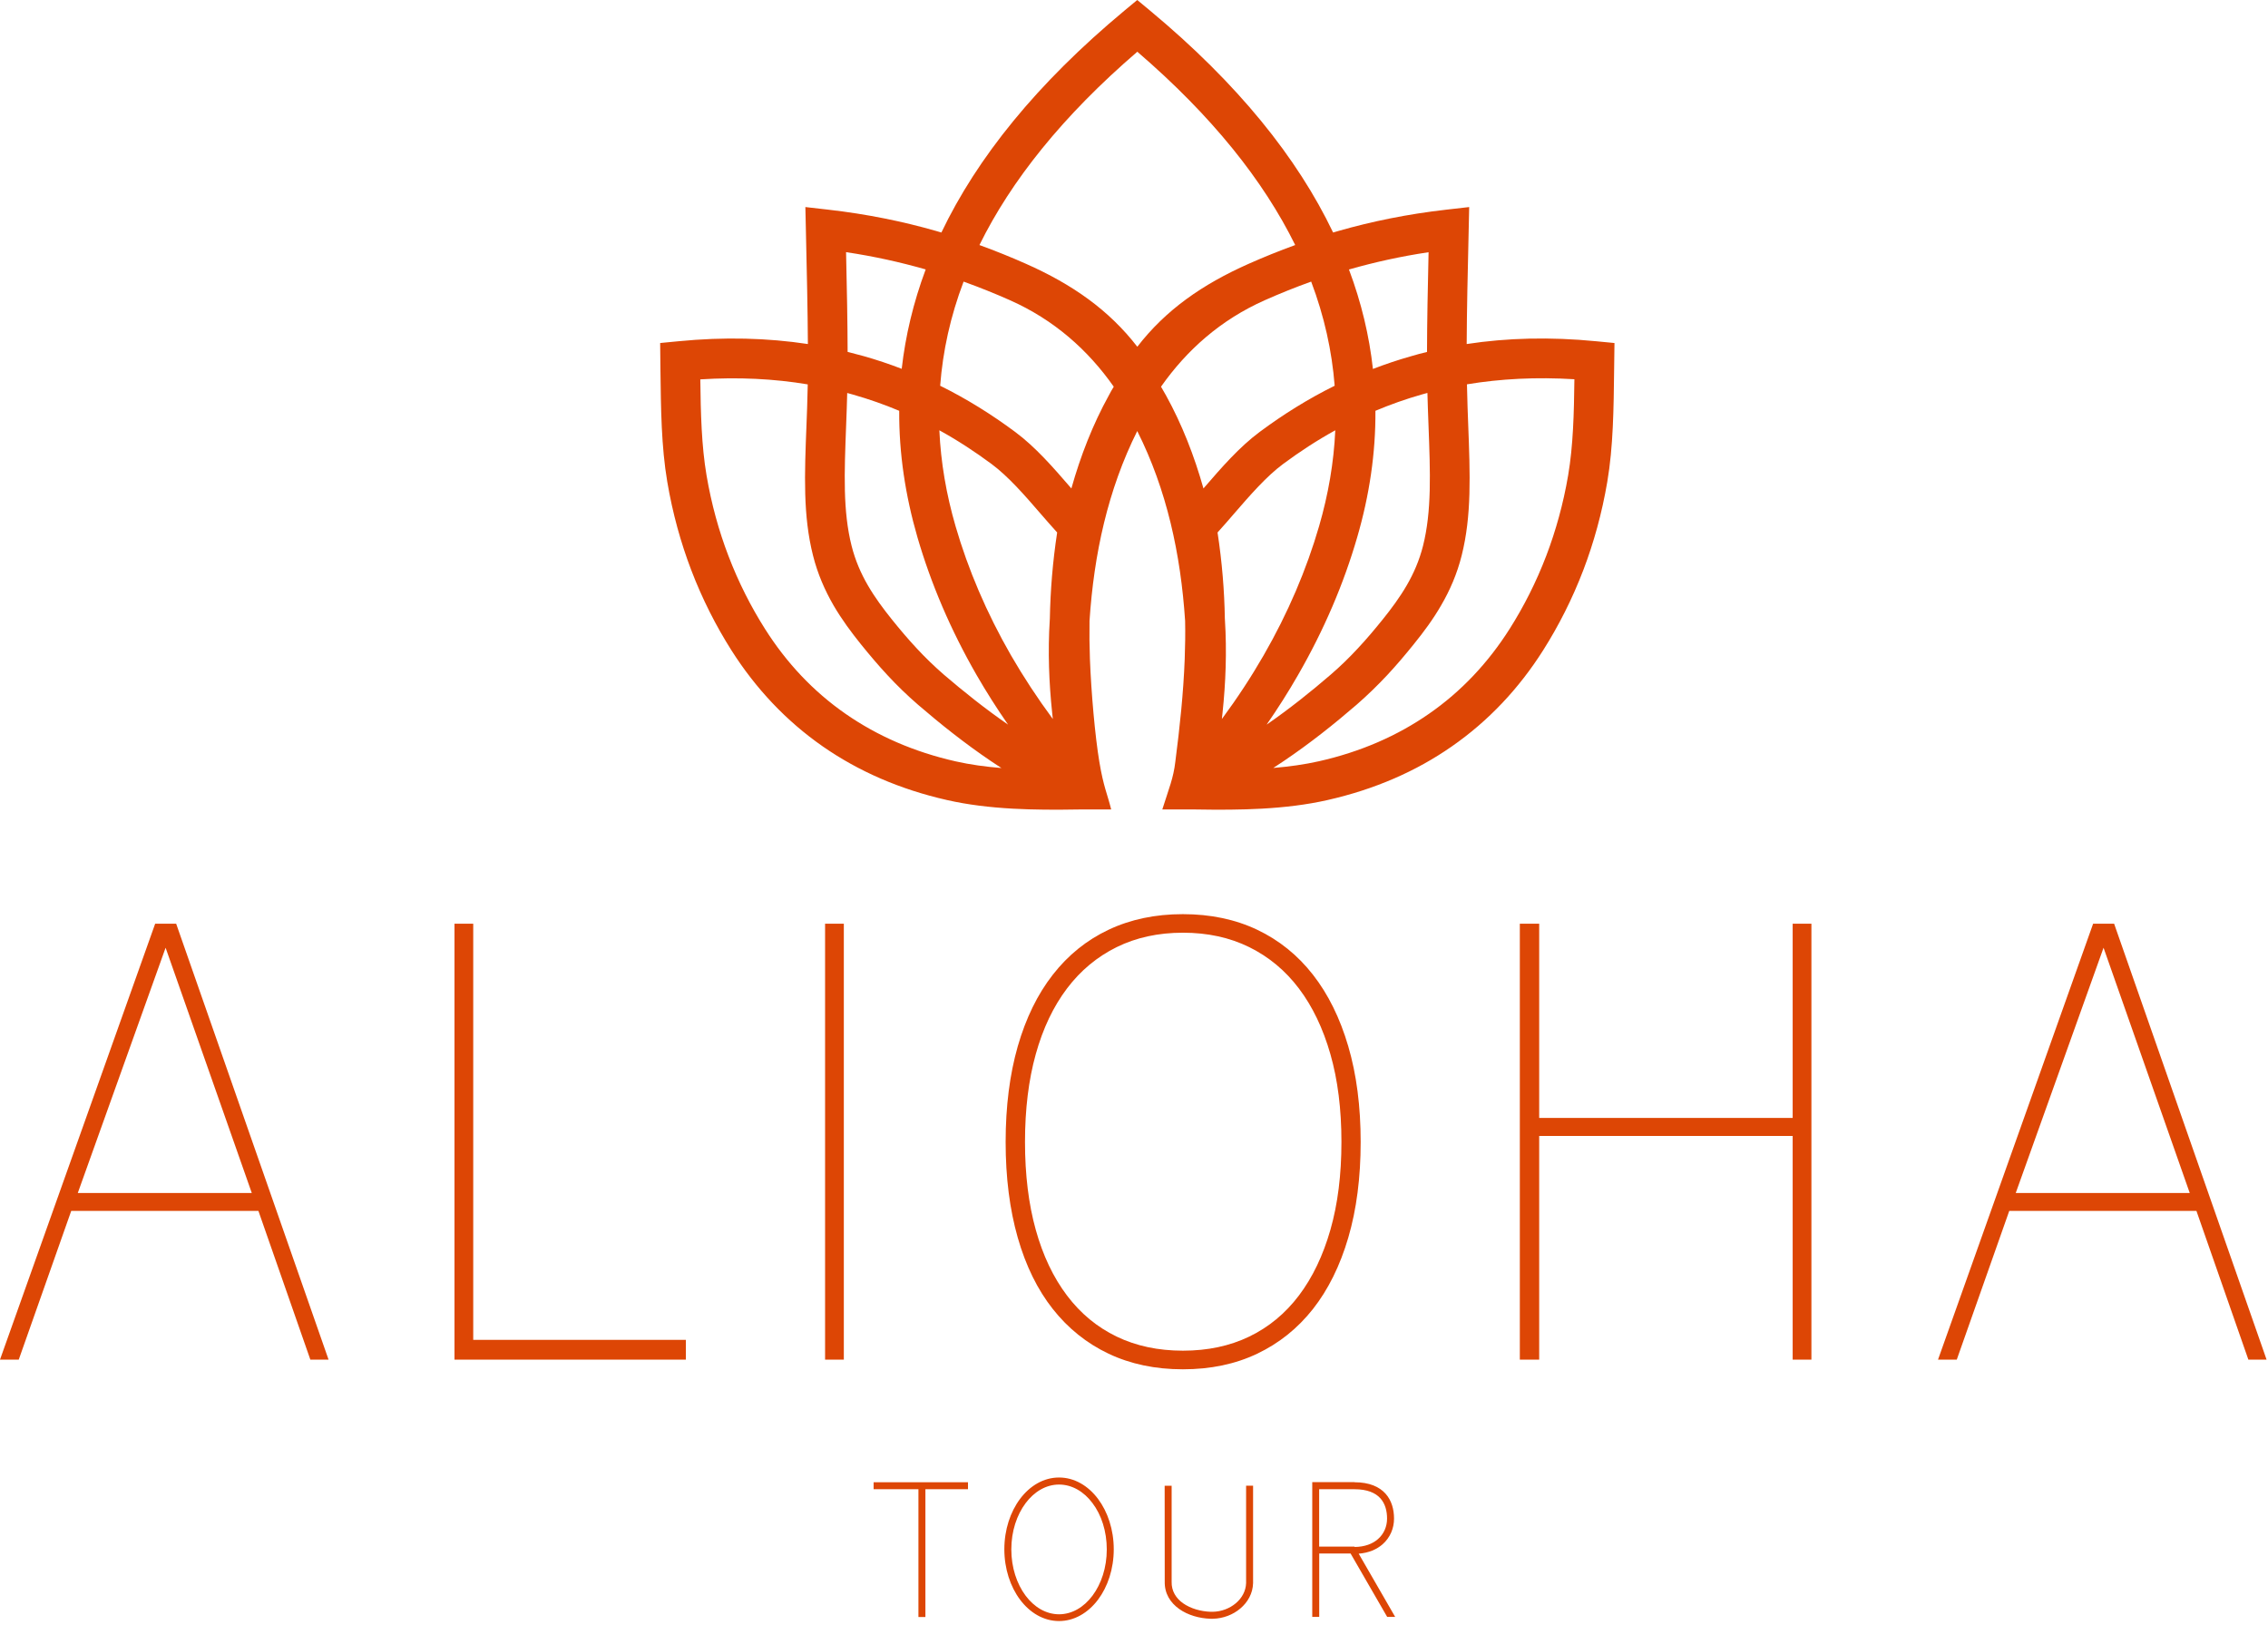
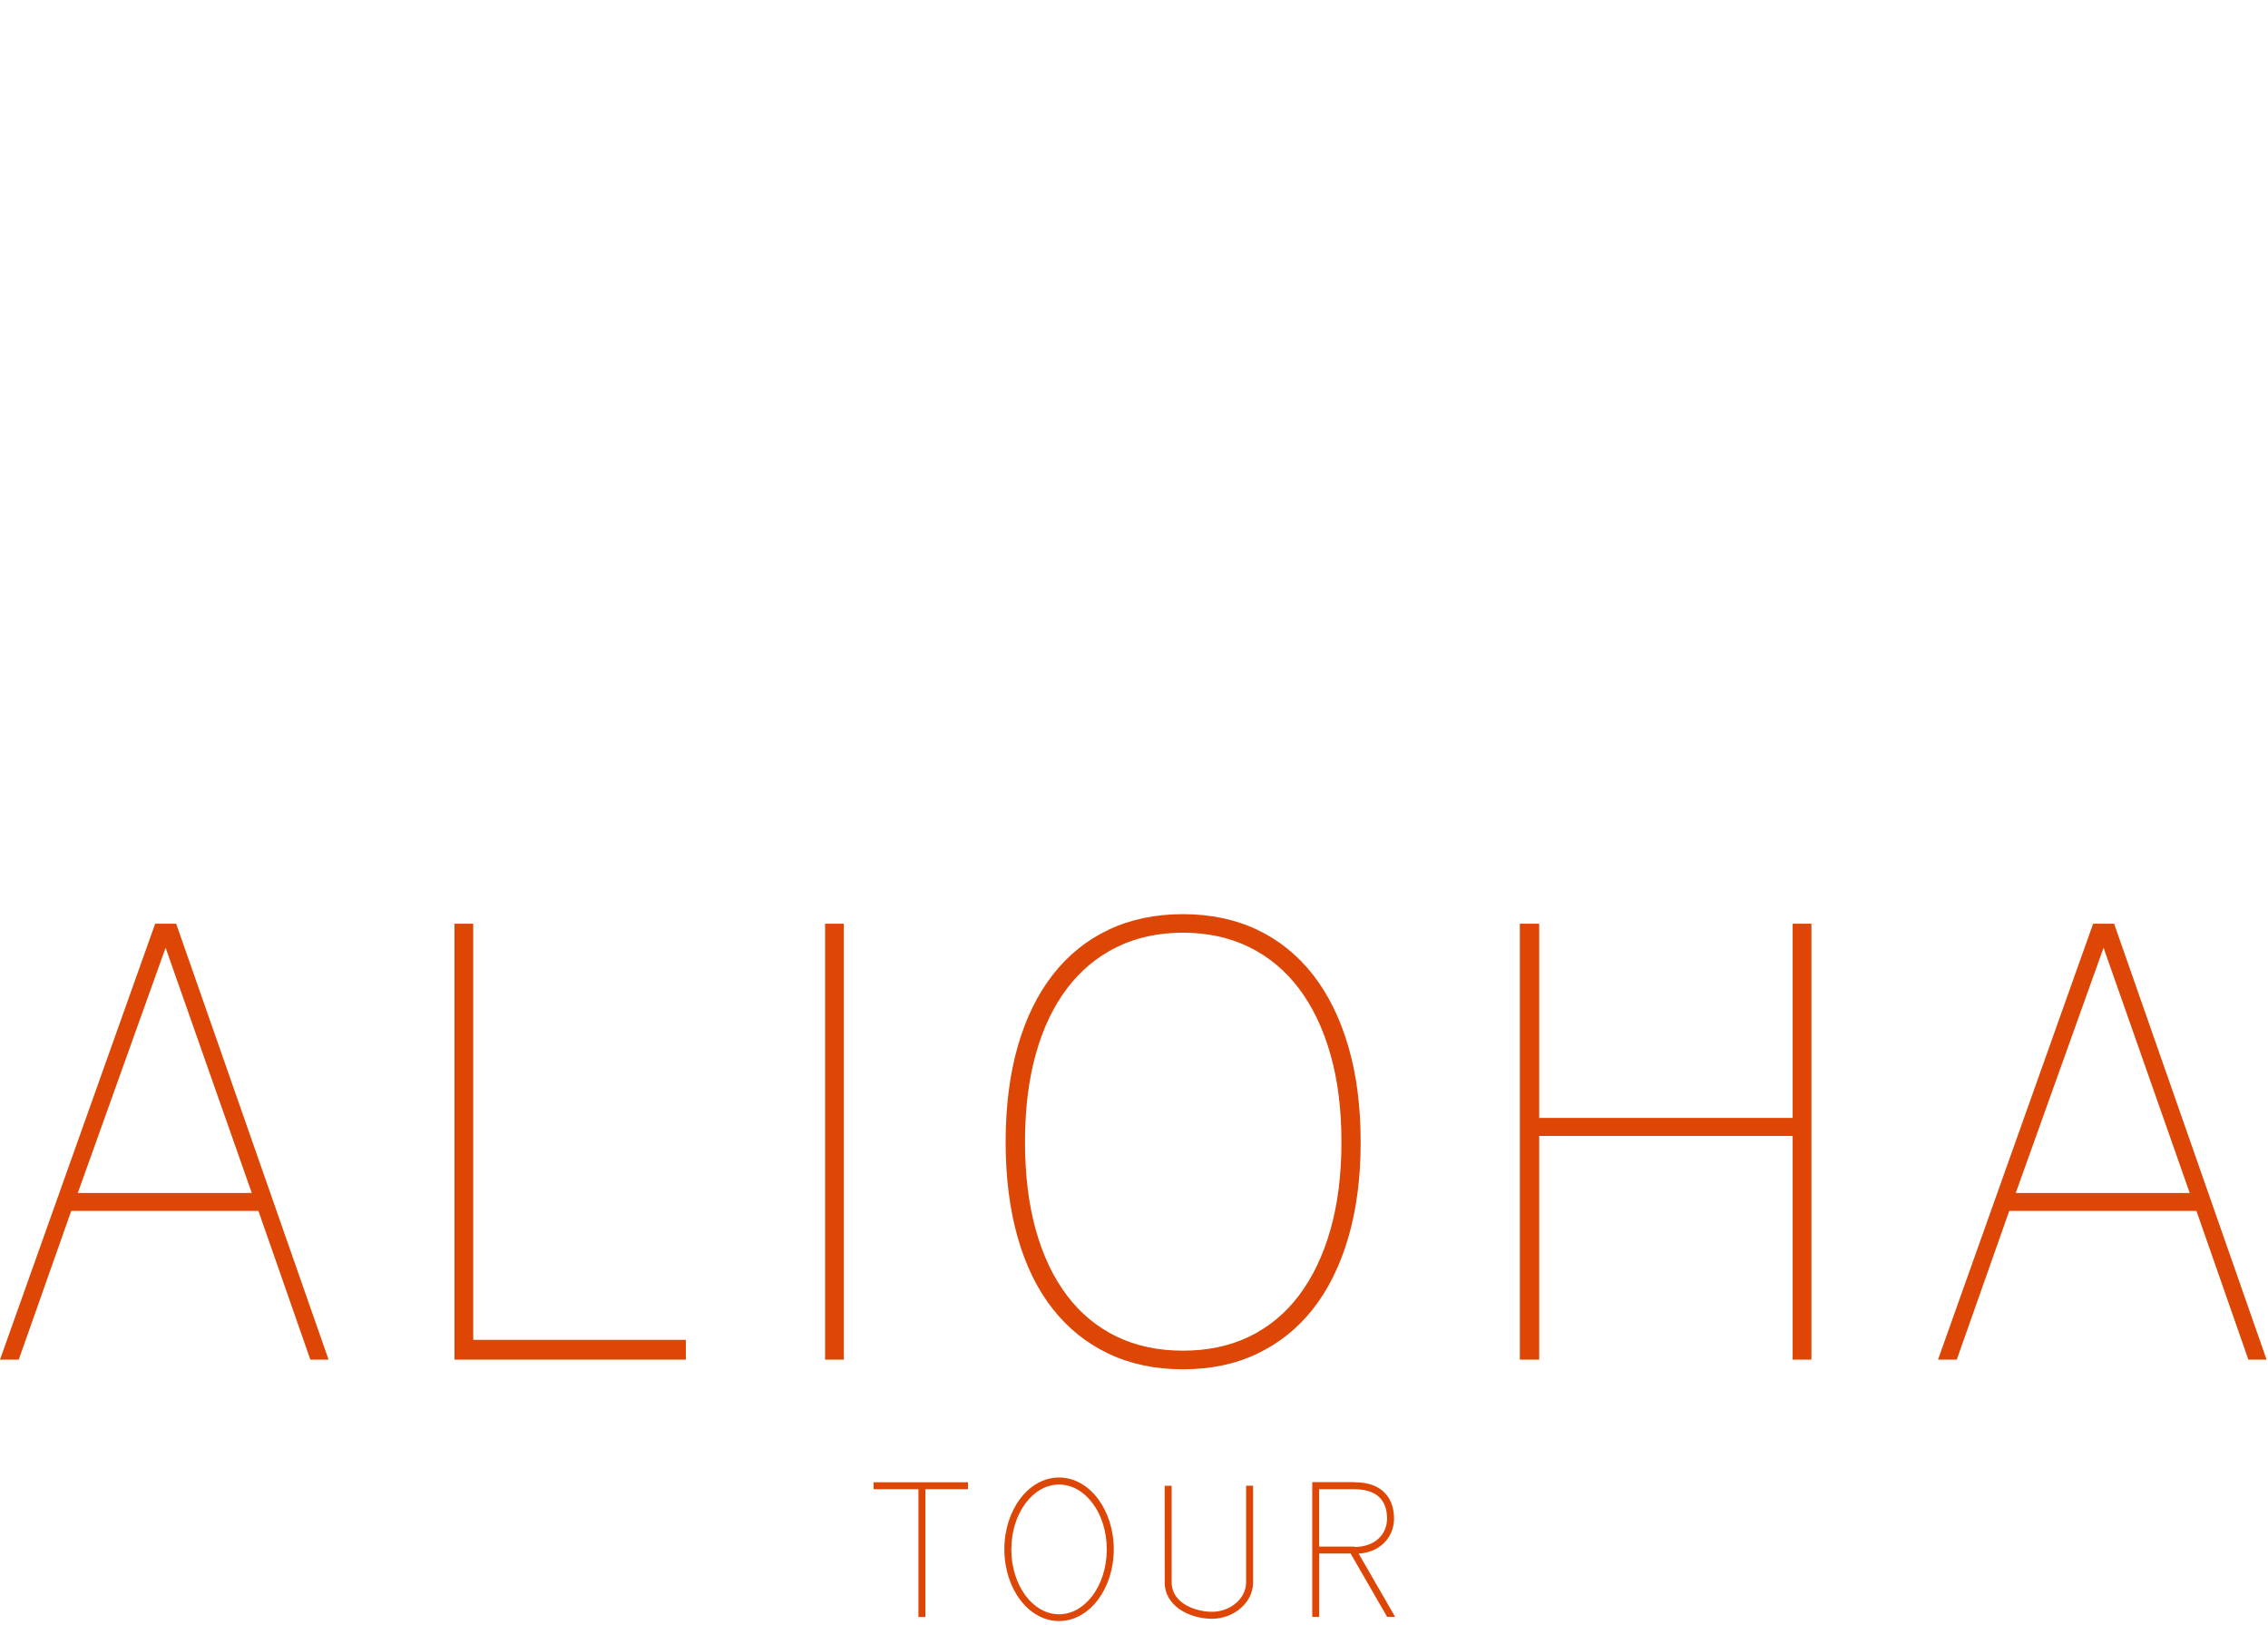
<svg xmlns="http://www.w3.org/2000/svg" width="335" height="240" viewBox="0 0 335 240" fill="none">
  <path d="M200.109 228.471C201.599 228.451 202.739 228.001 203.529 227.311C204.429 226.531 204.879 225.421 204.879 224.281C204.879 223.201 204.629 222.101 203.889 221.281C203.169 220.481 201.959 219.941 200.059 219.941H194.849V228.421H200.069L200.109 228.471ZM200.059 218.911C202.289 218.911 203.739 219.591 204.649 220.591C205.559 221.601 205.909 222.941 205.909 224.281C205.909 225.711 205.339 227.091 204.209 228.081C203.349 228.831 202.179 229.341 200.689 229.461L206.079 238.801H204.899L199.489 229.431H194.859V238.801H193.829V218.891H200.059V218.911ZM161.369 221.991C160.099 220.291 158.349 219.251 156.429 219.251C154.509 219.251 152.759 220.301 151.489 222.001C150.189 223.741 149.379 226.151 149.379 228.831C149.379 231.501 150.189 233.921 151.489 235.661C152.759 237.361 154.509 238.411 156.429 238.411C158.349 238.411 160.099 237.361 161.369 235.661C162.669 233.921 163.479 231.511 163.479 228.831C163.479 226.141 162.679 223.721 161.369 221.991ZM156.429 218.211C158.689 218.211 160.729 219.421 162.189 221.371C163.619 223.281 164.509 225.921 164.509 228.811C164.509 231.711 163.619 234.341 162.189 236.251C160.719 238.201 158.679 239.411 156.429 239.411C154.169 239.411 152.129 238.201 150.669 236.251C149.239 234.341 148.349 231.701 148.349 228.811C148.349 225.911 149.239 223.281 150.669 221.371C152.129 219.421 154.169 218.211 156.429 218.211ZM172.039 233.581C171.999 235.331 172.859 236.691 174.179 237.631C175.449 238.531 177.139 239.021 178.809 239.071H179.149C180.659 239.041 182.119 238.481 183.199 237.561C184.309 236.631 185.049 235.321 185.089 233.811V233.571V219.421H184.059V233.571V233.801C184.019 234.991 183.429 236.031 182.539 236.781C181.629 237.551 180.399 238.021 179.129 238.041H178.819C177.349 237.991 175.859 237.561 174.759 236.791C173.709 236.051 173.019 234.971 173.059 233.601V219.431H172.029L172.039 233.581ZM129.039 218.911H142.979V219.941H136.689V238.811H135.659V219.941H129.039V218.911Z" fill="#DD4605" />
  <path d="M309.17 136.42H312.27L334.79 200.8H332.1L324.43 178.84H296.78L289.03 200.8H286.26L309.17 136.42ZM323.44 176.19L310.71 139.97L297.74 176.19H323.44ZM224.49 136.42H227.35V165.11H264.79V136.42H267.56V200.8H264.79V167.77H227.35V200.8H224.49V136.42ZM151.4 168.66C151.4 173.5 151.93 177.83 152.99 181.63C154.05 185.44 155.59 188.67 157.6 191.33C159.61 193.99 162.06 196.01 164.94 197.4C167.82 198.79 171.09 199.48 174.73 199.48C178.37 199.48 181.64 198.79 184.52 197.4C187.4 196.01 189.85 193.99 191.86 191.33C193.87 188.67 195.42 185.44 196.51 181.63C197.6 177.82 198.14 173.5 198.14 168.66C198.14 163.82 197.6 159.49 196.51 155.69C195.42 151.88 193.87 148.65 191.86 145.99C189.85 143.33 187.4 141.3 184.52 139.88C181.64 138.46 178.37 137.75 174.73 137.75C171.09 137.75 167.82 138.46 164.94 139.88C162.06 141.3 159.61 143.33 157.6 145.99C155.59 148.65 154.05 151.88 152.99 155.69C151.93 159.49 151.4 163.82 151.4 168.66ZM148.54 168.66C148.54 163.41 149.14 158.7 150.33 154.53C151.53 150.37 153.25 146.84 155.51 143.95C157.76 141.06 160.51 138.84 163.75 137.31C166.99 135.78 170.64 135.01 174.72 135.01C178.8 135.01 182.46 135.78 185.69 137.31C188.93 138.85 191.67 141.06 193.93 143.95C196.19 146.84 197.93 150.37 199.15 154.53C200.37 158.69 200.98 163.4 200.98 168.66C200.98 173.92 200.37 178.62 199.15 182.79C197.93 186.95 196.18 190.47 193.93 193.33C191.67 196.19 188.93 198.39 185.69 199.93C182.46 201.47 178.8 202.23 174.72 202.23C170.64 202.23 166.99 201.46 163.75 199.93C160.51 198.39 157.77 196.19 155.51 193.33C153.25 190.47 151.52 186.95 150.33 182.79C149.14 178.62 148.54 173.91 148.54 168.66ZM121.87 136.42H124.64V200.8H121.87V136.42ZM67.13 136.42H69.9V197.88H101.31V200.8H67.13V136.42ZM22.92 136.42H26.02L48.53 200.8H45.84L38.17 178.84H10.52L2.77 200.8H0L22.92 136.42ZM37.19 176.19L24.46 139.97L11.49 176.19H37.19Z" fill="#DD4605" />
-   <path d="M147.92 113.43C147.39 113.09 146.87 112.75 146.36 112.4C142.53 109.81 138.93 106.95 135.6 104.08C133.97 102.67 132.49 101.23 131.11 99.74C129.74 98.27 128.45 96.74 127.17 95.16C125.74 93.38 124.34 91.5 123.11 89.39C121.85 87.2 120.78 84.79 120.09 82.05C118.6 76.15 118.83 70.17 119.13 62.6L119.22 60.16C119.26 59.07 119.29 57.94 119.31 56.77C114.35 55.94 109.08 55.67 103.44 56.03C103.5 61.07 103.62 65.83 104.36 70.2C105.08 74.44 106.18 78.4 107.58 82.06C109.09 86.02 110.94 89.64 113 92.89C116.16 97.88 120.13 102.12 124.92 105.44C129.56 108.66 134.98 111.05 141.18 112.45C143.31 112.93 145.56 113.24 147.92 113.43ZM148.9 107.02C147.22 104.6 145.68 102.17 144.26 99.71C140.4 93.01 137.5 86.17 135.51 79.34C133.72 73.16 132.78 66.93 132.82 60.67C130.61 59.74 128.33 58.94 125.97 58.27L125.14 58.04C125.12 58.83 125.1 59.61 125.07 60.37L124.98 62.81C124.71 69.9 124.49 75.49 125.79 80.63C126.34 82.8 127.18 84.71 128.19 86.45C129.24 88.26 130.47 89.91 131.74 91.49C132.93 92.97 134.13 94.39 135.4 95.75C136.65 97.1 137.98 98.39 139.43 99.65C142.36 102.16 145.52 104.68 148.9 107.02ZM136.73 39.79L136.62 39.76C133 38.73 129.13 37.86 124.97 37.24C125.09 42.55 125.19 47.48 125.2 51.97C126 52.17 126.8 52.38 127.59 52.6C129.5 53.14 131.37 53.77 133.19 54.47C133.74 49.6 134.9 44.7 136.73 39.79ZM179.84 78.64C180.51 83.03 180.85 87.24 180.92 91.36L180.93 91.53C181.23 96.24 181.04 100.88 180.58 105.25L180.48 106.19C182.77 103.09 184.82 99.96 186.64 96.8C190.26 90.52 192.98 84.11 194.84 77.71C196.2 73.02 197.02 68.29 197.23 63.55C194.56 65.02 192 66.69 189.53 68.52C187.04 70.37 184.64 73.14 182.3 75.84C181.51 76.76 180.71 77.68 179.84 78.64ZM193.67 41.59C191.27 42.45 189 43.37 186.84 44.33C180.3 47.23 175.29 51.7 171.49 57.11C171.74 57.54 171.99 57.98 172.24 58.42C174.6 62.7 176.41 67.34 177.76 72.14L177.88 72C180.43 69.05 183.04 66.04 186.05 63.8C189.56 61.19 193.24 58.9 197.14 56.97C196.74 51.85 195.61 46.72 193.67 41.59ZM210.78 51.98C210.79 47.48 210.89 42.56 211.01 37.25C206.85 37.87 202.98 38.74 199.36 39.77L199.25 39.8C201.09 44.7 202.25 49.6 202.79 54.49C204.61 53.79 206.48 53.16 208.39 52.62C209.18 52.38 209.98 52.17 210.78 51.98ZM187.09 107.02C190.47 104.68 193.63 102.16 196.55 99.64C198 98.39 199.33 97.09 200.58 95.74C201.85 94.38 203.05 92.96 204.24 91.48C205.51 89.9 206.74 88.25 207.79 86.44C208.8 84.7 209.64 82.79 210.19 80.62C211.48 75.48 211.27 69.88 211 62.8L210.91 60.36C210.88 59.6 210.86 58.82 210.84 58.03L210.01 58.26C207.65 58.93 205.37 59.74 203.16 60.67C203.2 66.93 202.27 73.16 200.47 79.34C198.49 86.18 195.58 93.01 191.72 99.71C190.31 102.17 188.76 104.61 187.09 107.02ZM216.68 56.76C216.7 57.93 216.73 59.06 216.77 60.15L216.86 62.59C217.15 70.16 217.38 76.14 215.9 82.04C215.21 84.79 214.15 87.2 212.88 89.38C211.66 91.5 210.25 93.38 208.82 95.15C207.54 96.74 206.25 98.26 204.88 99.73C203.49 101.21 202.02 102.65 200.39 104.07C197.07 106.94 193.47 109.8 189.63 112.39C189.11 112.74 188.59 113.08 188.07 113.42C190.43 113.22 192.68 112.91 194.81 112.43C201.02 111.03 206.44 108.64 211.07 105.42C215.86 102.1 219.83 97.86 222.99 92.87C225.05 89.62 226.9 86 228.41 82.04C229.8 78.38 230.91 74.42 231.63 70.18C232.37 65.81 232.49 61.06 232.55 56.01C226.91 55.66 221.63 55.94 216.68 56.76ZM167.99 51.21C172.19 45.77 177.59 42 184.46 38.95C186.63 37.99 188.91 37.06 191.31 36.19C186.62 26.67 179.02 17.13 167.99 7.64C156.96 17.13 149.36 26.67 144.67 36.19C147.06 37.06 149.34 37.98 151.52 38.95C158.39 41.99 163.79 45.78 167.99 51.21ZM155.51 106.19L155.41 105.25C154.95 100.89 154.76 96.25 155.06 91.53L155.07 91.36C155.15 87.24 155.48 83.03 156.15 78.64C155.28 77.68 154.48 76.76 153.68 75.84C151.34 73.13 148.94 70.37 146.45 68.52C143.98 66.69 141.42 65.02 138.75 63.55C138.96 68.29 139.78 73.02 141.14 77.71C143 84.11 145.72 90.51 149.34 96.8C151.17 99.96 153.22 103.09 155.51 106.19ZM164.51 57.11C160.71 51.7 155.7 47.23 149.16 44.33C147 43.37 144.72 42.45 142.33 41.59C140.38 46.72 139.26 51.85 138.87 56.97C142.77 58.9 146.45 61.19 149.96 63.8C152.97 66.04 155.58 69.05 158.13 72L158.25 72.14C159.6 67.34 161.41 62.7 163.77 58.42C164 57.97 164.25 57.54 164.51 57.11ZM160.93 91.69C160.9 93.59 160.92 95.47 160.99 97.33C161.18 102.34 161.75 108.74 162.38 112.51C163.01 116.27 163.55 117.2 164.13 119.55H159.33C155.92 119.61 152.67 119.6 149.59 119.43C146.2 119.24 142.97 118.86 139.89 118.16C132.9 116.58 126.79 113.89 121.56 110.26C116.12 106.48 111.61 101.67 108.03 96.03C105.77 92.46 103.74 88.5 102.08 84.14C100.56 80.15 99.35 75.82 98.56 71.15C97.68 65.96 97.62 60.4 97.55 54.48L97.51 50.66L100.19 50.4C107.02 49.73 113.38 49.91 119.33 50.81C119.3 45.78 119.18 40.22 119.04 34.2L118.96 30.58L122.29 30.96C128.11 31.62 133.4 32.72 138.23 34.1L139.05 34.34C144.32 23.32 153.12 12.35 166.11 1.55L167.98 0L169.85 1.55C182.84 12.35 191.64 23.32 196.91 34.34L197.73 34.1C202.56 32.72 207.85 31.62 213.68 30.96L217.01 30.58L216.93 34.2C216.79 40.22 216.66 45.78 216.64 50.81C222.59 49.9 228.95 49.73 235.78 50.4L238.47 50.66L238.42 54.48C238.35 60.4 238.29 65.97 237.41 71.15C236.62 75.81 235.41 80.14 233.89 84.14C232.23 88.49 230.2 92.46 227.94 96.03C224.36 101.68 219.86 106.48 214.41 110.26C209.18 113.9 203.07 116.58 196.08 118.16C192.99 118.86 189.76 119.24 186.38 119.43C183.3 119.6 180.05 119.61 176.64 119.55H171.68C172.68 116.39 173.32 114.92 173.6 112.53C174.27 107.35 174.8 102.34 174.99 97.33C175.06 95.46 175.09 93.58 175.05 91.69C174.4 81.84 172.34 72.33 167.98 63.66C163.64 72.33 161.58 81.84 160.93 91.69Z" fill="#DD4605" />
</svg>